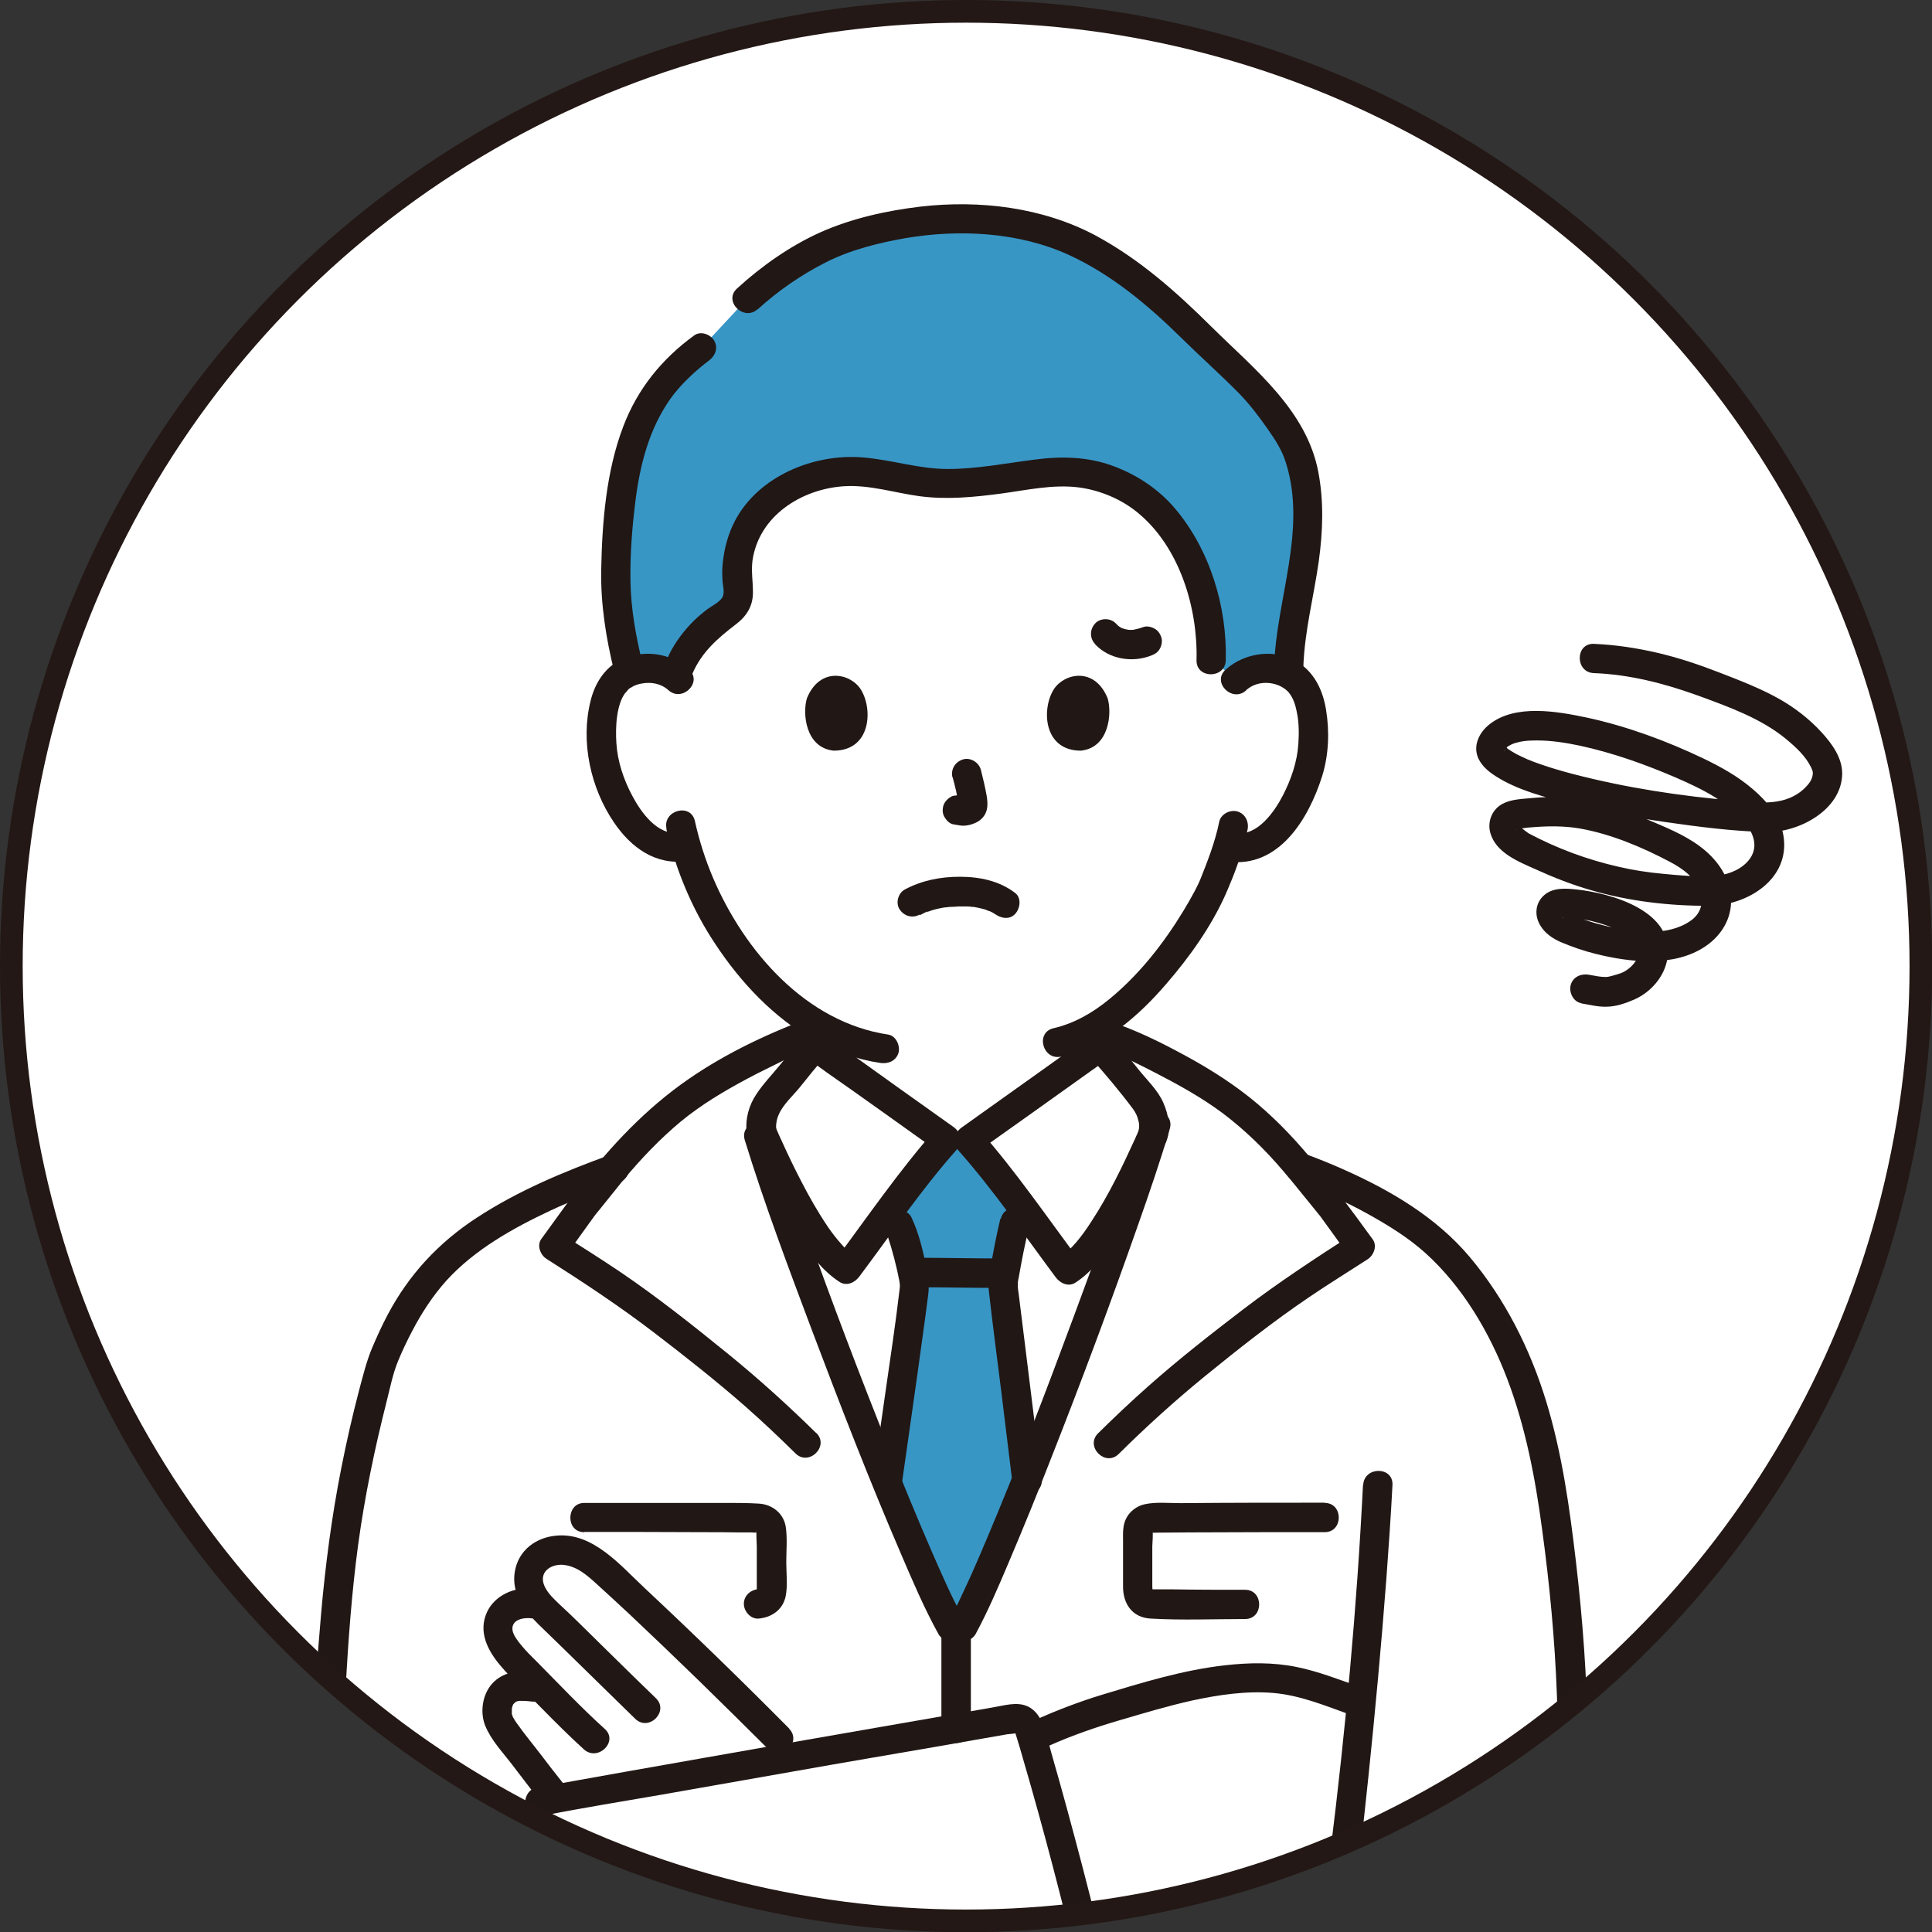
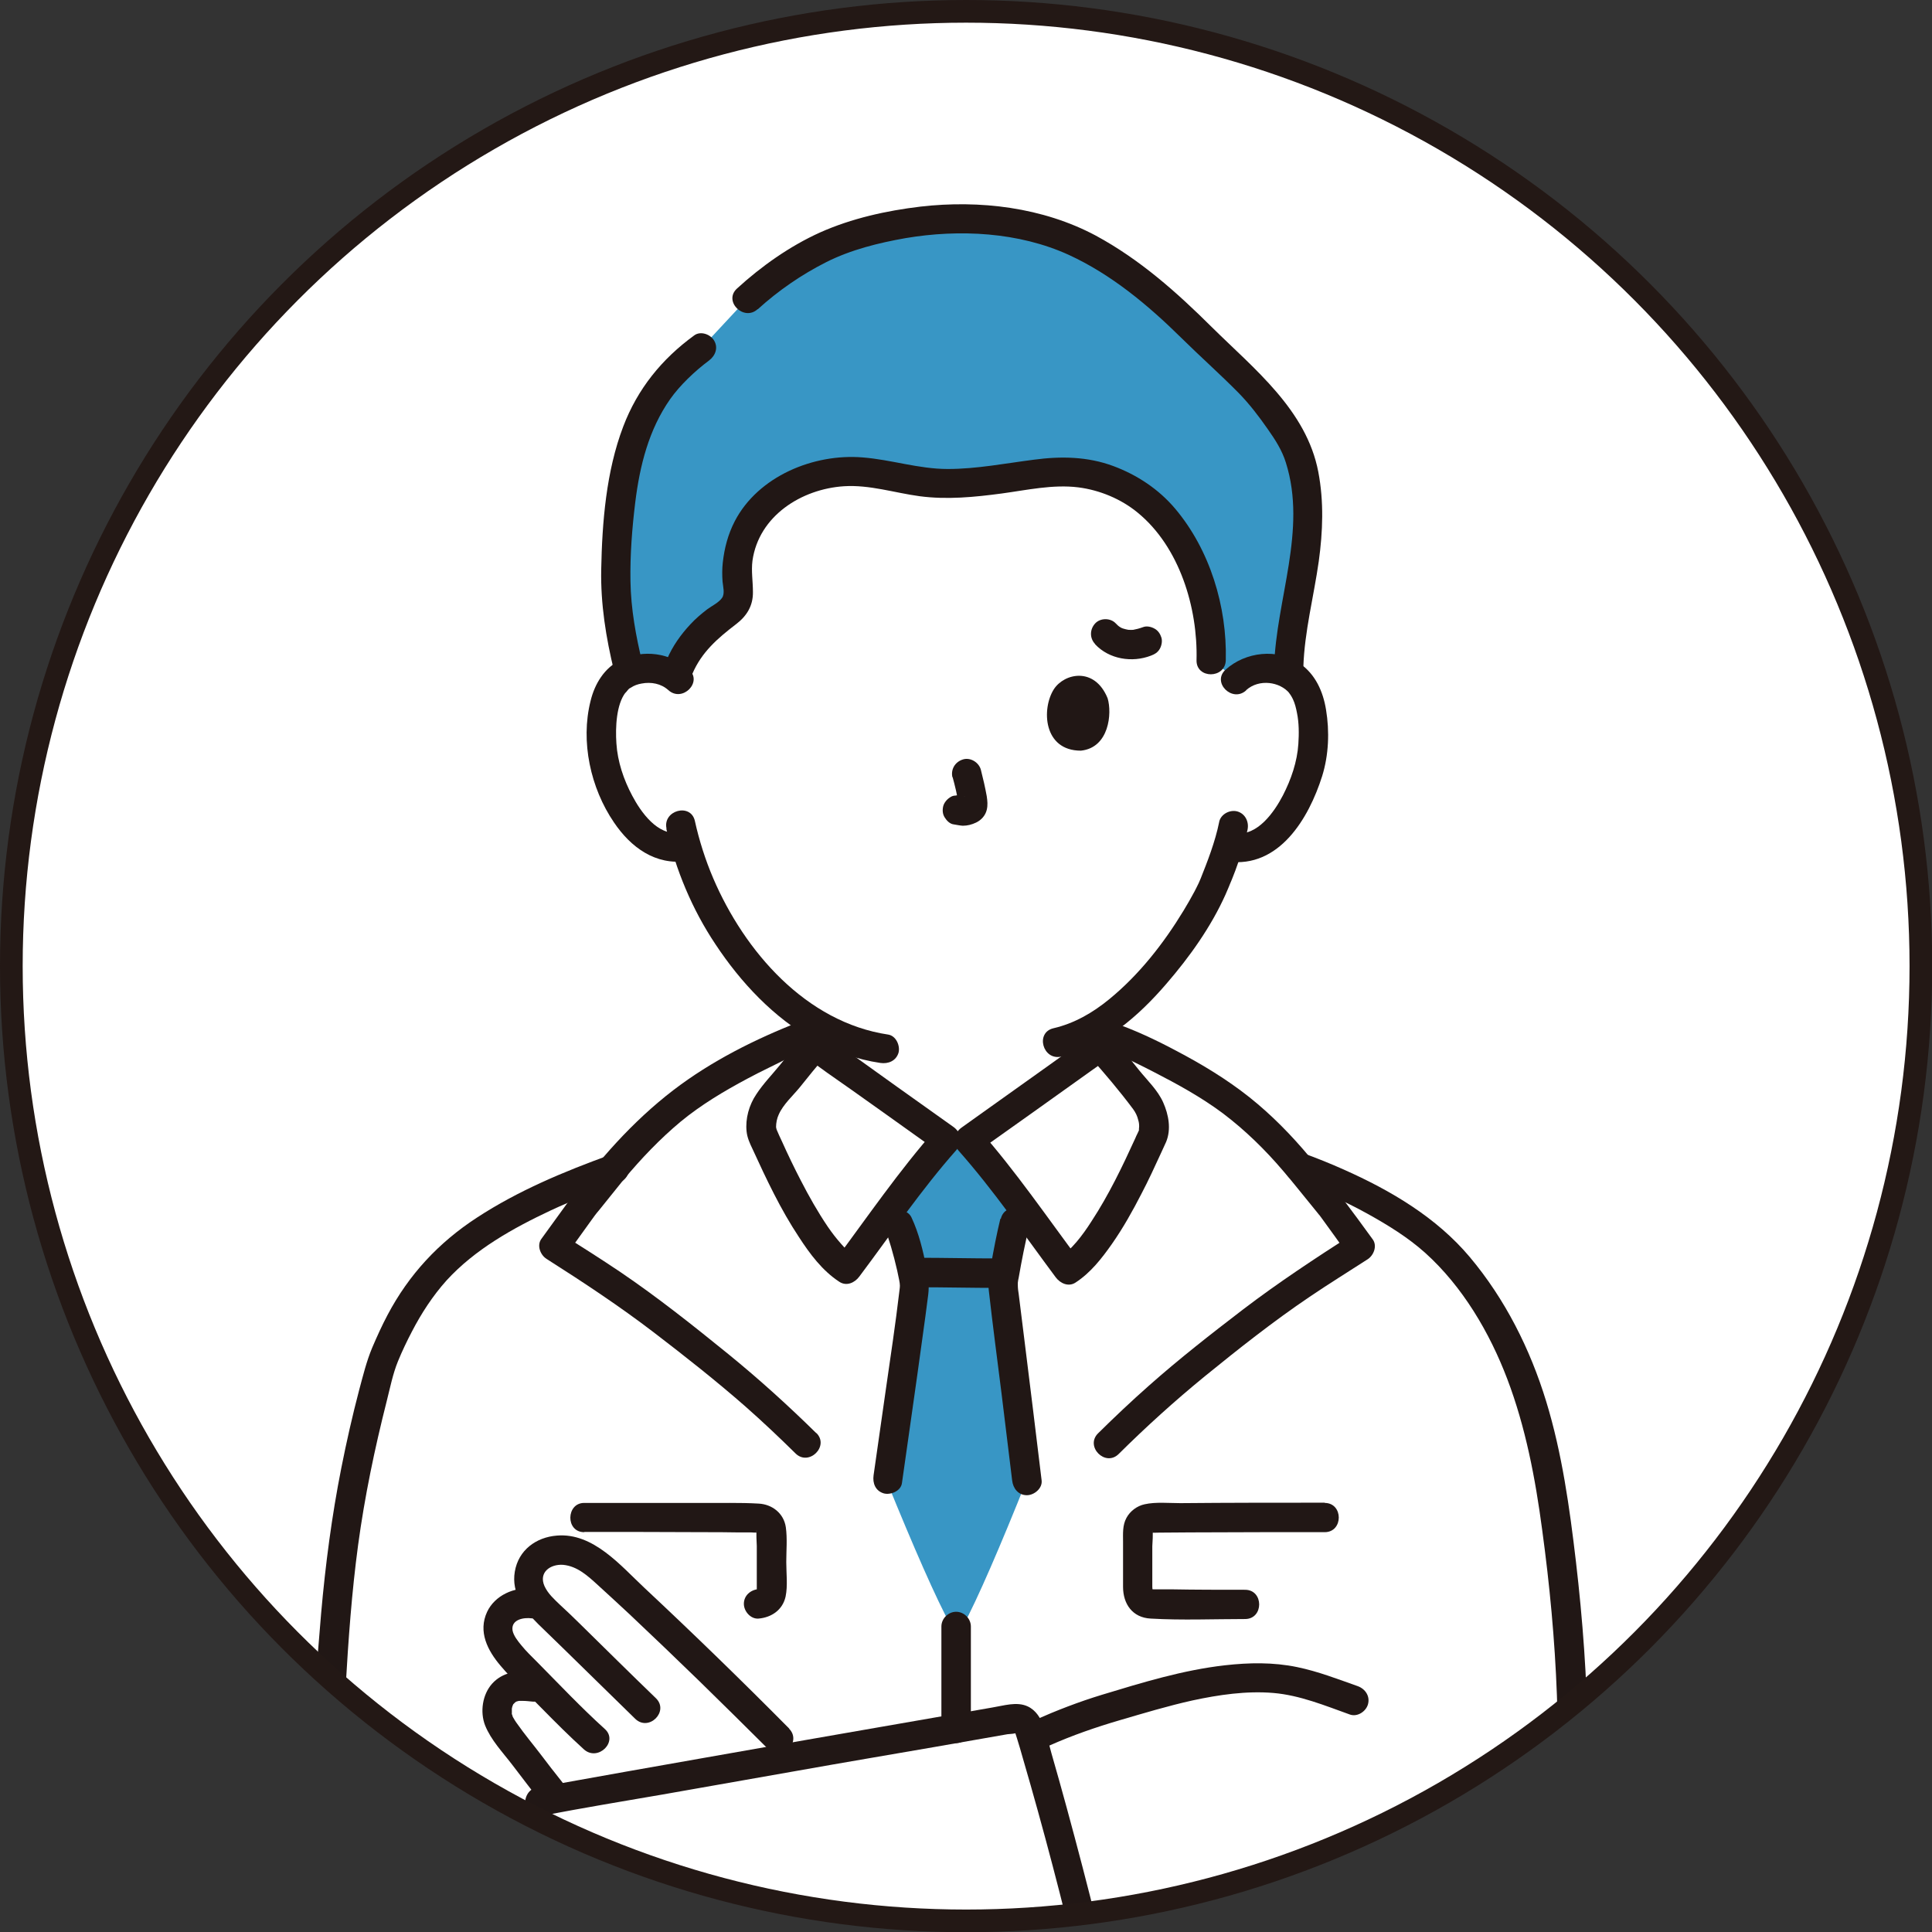
<svg xmlns="http://www.w3.org/2000/svg" id="_レイヤー_2" data-name="レイヤー_2" viewBox="0 0 85.19 85.19">
  <rect x="0" y="0" width="85.19" height="85.19" fill="#333333" stroke="none" />
  <defs>
    <style> .cls-1 { fill: #3896c5; } .cls-2 { fill: #fff; } .cls-3, .cls-4 { fill: none; } .cls-5 { fill: #211715; } .cls-4 { stroke: #231815; stroke-miterlimit: 10; } .cls-6 { clip-path: url(#clippath); } </style>
    <clipPath id="clippath">
      <circle class="cls-3" cx="42.6" cy="42.6" r="42.1" />
    </clipPath>
  </defs>
  <g id="_レイヤー_1-2" data-name="レイヤー_1">
    <g>
      <circle class="cls-2" cx="42.6" cy="42.6" r="42.1" />
      <g class="cls-6">
        <g>
          <path class="cls-2" d="M69.88,76.55c-.03-2.59-.22-5.17-.52-7.74-.28-2.38-.61-4.77-1.31-7.06-.71-2.32-1.81-4.51-3.37-6.37-1.47-1.75-3.49-2.94-5.56-3.86-.51-.23-1.03-.44-1.56-.64-.78-.92-1.62-1.78-2.56-2.53-1.01-.8-2.09-1.45-3.23-2.05-.78-.41-1.55-.78-2.37-1.09.71-.55,1.35-1.19,1.92-1.85,1.02-1.18,1.97-2.51,2.61-3.94.04-.09.08-.19.12-.28.02-.04.09-.22.02-.05.1-.24.2-.47.29-.72.05-.14.09-.27.14-.41,1.97-.04,3.14-2.06,3.69-3.79.29-.93.33-1.97.17-2.93-.12-.73-.42-1.43-.99-1.9.06-1.56.46-3.08.68-4.62.18-1.31.23-2.63-.02-3.94-.52-2.73-2.83-4.54-4.7-6.39-1.55-1.54-3.17-2.98-5.11-4.03-2.34-1.25-5.12-1.58-7.73-1.28-1.51.18-3.04.52-4.43,1.14-1.33.6-2.59,1.49-3.66,2.47-.32.3-.22.69.04.91l-1.15,1.24c-.2-.18-.53-.26-.76-.09-1.43,1.04-2.5,2.36-3.13,4.02-.75,1.97-.93,4.21-.97,6.3-.03,1.42.18,2.82.51,4.21-.51.38-.83.97-.99,1.59-.45,1.79,0,3.84,1.03,5.35.66.97,1.57,1.7,2.72,1.74.42,1.29,1.01,2.53,1.76,3.65.89,1.35,2.02,2.62,3.34,3.58-1.83.74-3.64,1.67-5.2,2.87-1.11.85-2.11,1.83-3.03,2.89-1.95.72-3.88,1.53-5.63,2.67-1.69,1.1-3,2.51-3.94,4.29-.25.47-.47.96-.68,1.45-.25.6-.4,1.22-.57,1.85-.3,1.14-.56,2.29-.79,3.45-.42,2.12-.7,4.26-.89,6.41-.38,4.44-.67,8.97-.11,13.4.13,1.05.31,2.07.69,3.07.41,1.07.96,2.06,1.67,2.96.6.77,1.28,1.42,2.14,1.88.8.43,1.68.73,2.57.93,1.56.36,3.16.47,4.76.33,2.28-.2,4.54-.52,6.79-.91,2.44-.42,4.86-.92,7.27-1.51,0,0,.01,0,.02,0-.03.29.15.66.47.7,2.49.34,5,.54,7.51.7,2.4.14,4.8.29,7.21.3,1.2,0,2.39-.03,3.59-.11,1.17-.08,2.36-.15,3.5-.45,1.94-.52,3.97-1.58,5.26-3.15.63-.76,1.05-1.68,1.41-2.59.35-.88.58-1.8.73-2.74.37-2.42.38-4.91.36-7.35Z" />
          <g id="c">
            <g id="d">
              <path class="cls-2" d="M54.5,29.97c.4-.38.93-.52,1.39-.51,1,.04,1.42.57,1.6.89.54.94.52,2.68.16,3.76-.26.76-.68,1.93-1.7,2.76-.42.34-1.04.57-1.63.47,0,0-.06,0-.16-.03-.19.62-.42,1.23-.56,1.52-.39,1.06-2.43,4.6-5.08,6.31v.98c-.25.2-5.4,3.86-5.79,4.14h-1.01c-.39-.28-5.54-3.94-5.79-4.14v-.99c-1.03-.63-1.98-1.5-2.9-2.59-1.47-1.76-2.31-3.66-2.77-5.23-.63.16-1.31-.07-1.77-.44-1.02-.84-1.44-2-1.7-2.76-.37-1.08-.39-2.81.16-3.76.18-.32.61-.85,1.6-.89.46-.02.99.13,1.39.51,0,0-1.85-10.91,12.29-10.91s12.29,10.91,12.29,10.91Z" />
              <path class="cls-2" d="M36.72,59.25c-1.4-3.69-2.66-7.22-3.25-9.16h.15c-.19-.52.06-1.25.4-1.65.58-.67,1.31-1.65,1.91-2.31.25.2,5.4,3.86,5.79,4.14h1.01c.39-.28,5.54-3.94,5.79-4.14.59.66,1.33,1.64,1.91,2.31.34.4.59,1.12.4,1.65-1.56,5.03-6.57,18.34-8.36,21.62h-.52c-1.09-1.98-3.29-7.38-5.22-12.46h0Z" />
              <path class="cls-2" d="M47.43,83.68c-.65-2.51-1.42-5.38-1.93-7.07,1.95-.89,2.92-1.16,4.81-1.7,1.56-.45,3.22-.92,5.37-.92,1.43,0,2.95.62,4.01.99,0,0,.12.04.32.11-.27,2.89-.57,5.72-.85,7.73l-.31.28s-1.19,1.07-2.07,1.24c-1.3.25-7.7.7-8.89.1,0,0-.11-.06-.3-.15-.05-.2-.1-.4-.16-.61h0Z" />
              <path class="cls-2" d="M68.92,69.74c-.44-3.82-.93-7.67-2.74-11.1-.6-1.12-1.32-2.19-2.17-3.13-.9-1-1.86-1.65-3.01-2.32-1.18-.69-2.43-1.25-3.72-1.73-.88-1.06-1.83-2.05-3.28-3.1-.98-.71-2.84-1.7-4.23-2.35,0,0-.44.2-.99.45.53.63,1.14,1.42,1.63,1.99.34.4.59,1.12.4,1.65l-.03.09c-1.59,5.09-6.56,18.27-8.33,21.53h-.52c-1.07-1.94-3.2-7.15-5.09-12.14-1.45-3.81-2.76-7.48-3.37-9.48h.15c-.19-.52.06-1.25.4-1.65.47-.55,1.05-1.3,1.56-1.91-.49-.28-.92-.53-.92-.53-1.39.65-3.25,1.64-4.23,2.35-1.48,1.07-2.44,2.09-3.34,3.17-2.65.96-4.48,1.83-6.21,3.02-1.9,1.31-3.05,3.03-4.04,5.49-1.71,6.16-2.04,9.99-2.35,16.08-.13,2.44-.22,5.52.32,9.18.26,1.76,1.11,3.9,2.78,5.62,1.88,1.93,6.01,2.31,7.73,2.17,3.73-.29,8.28-1.03,12.73-2.05,1.52.18,2.55.31,2.55.31,2.74.38,5.77.59,8.66.75,3.93.21,7.29.4,11.47-.06,2.66-.29,5.7-2.04,6.74-3.89,1.27-2.27,1.63-4.13,1.77-7.08.18-3.78.1-7.57-.33-11.32h0ZM24.55,79.29c-.12-.15-.2-.25-.2-.25-.63-.78-1.15-1.5-1.83-2.36-.21-.27-.44-.55-.54-.88s-.05-.84.18-1.1c.44-.49,1.01-.39,1.79-.25-.76-.8-1.56-1.41-1.9-2.18-.19-.44-.06-.89.17-1.15.29-.33.98-.63,1.7-.24-.19-.21-.35-.42-.46-.65-.26-.54-.13-1.1.2-1.47.28-.31.83-.44,1.29-.39.49.05,1.03.3,1.45.68.3.27.64.57,1,.9,2.18,2.01,5.28,5.04,6.97,6.74,0,0,.3.31.73.75-4.23.73-8.52,1.48-10.54,1.86h0ZM59.16,82.82c-.2.18-.31.28-.31.28,0,0-1.19,1.07-2.07,1.24-1.3.25-7.7.7-8.89.1,0,0-.11-.06-.3-.15-.05-.2-.1-.4-.16-.61-.65-2.51-1.42-5.38-1.93-7.07,1.95-.89,2.92-1.16,4.81-1.7,1.56-.45,3.22-.92,5.37-.92,1.43,0,2.95.62,4.01.99,0,0,.12.04.32.11-.27,2.89-.58,5.72-.85,7.73h0Z" />
              <path class="cls-2" d="M27.39,69.95c-.36-.33-.7-.64-1-.9-.43-.38-.97-.63-1.45-.68-.46-.05-1.01.08-1.29.39-.33.36-.46.93-.2,1.47.25.52.76.94,1.31,1.47-.95-1.45-2.14-1.04-2.54-.58-.23.26-.36.71-.17,1.15.34.78,1.14,1.38,1.9,2.18-.78-.14-1.35-.23-1.79.25-.23.26-.29.77-.18,1.1.11.33.33.6.54.88.68.87,1.2,1.58,1.83,2.36l.2.25c2.01-.37,6.31-1.12,10.54-1.86-.43-.44-.73-.75-.73-.75-1.69-1.7-4.79-4.73-6.97-6.74h0Z" />
              <g id="e">
                <path class="cls-1" d="M32.95,13.18c1.06-.98,2.75-2.08,3.89-2.52,3.87-1.46,8.44-1.39,11.58.53,3.18,1.94,3.57,2.87,6.34,5.37.77.7,1.38,1.56,1.98,2.42.98,1.41,1.04,3.62.83,5.32-.22,1.8-.75,3.56-.74,5.38-.24-.13-.54-.22-.94-.24-.46-.02-.99.13-1.39.51l-1.1-.87c.05-1.61-.31-3.22-1.08-4.73-.43-.85-.99-1.68-1.85-2.34s-2.05-1.16-3.33-1.21c-.62-.03-1.25.05-1.86.14-1.49.21-3.02.48-4.53.31-1-.12-1.95-.43-2.97-.47-1.66-.07-3.27.62-4.18,1.59-.91.97-1.2,2.18-1.09,3.35.03.31.08.64-.1.93-.14.22-.41.39-.65.57-1.01.72-1.7,1.65-1.96,2.65-.38-.3-.86-.42-1.27-.41-.31.01-.57.07-.78.16-.46-1.83-.66-3.2-.59-4.88.21-4.98,1.1-7.46,3.77-9.4l2.01-2.16h0Z" />
                <path class="cls-1" d="M40.23,57.44c.06-.43.09-.69.09-.75,0-.49-.47-2.25-.68-2.68,0,0-.11-.31-.28-.76.89-1.18,1.84-2.41,2.35-2.99h1.01c.5.56,1.4,1.73,2.27,2.88-.15.46-.25.77-.25.77-.15.64-.52,2.46-.52,2.73,0,.15.57,4.54,1.05,8.63-1.14,2.86-2.18,5.27-2.81,6.43h-.52c-.65-1.17-1.68-3.54-2.82-6.34.47-3.28.93-6.51,1.11-7.94h0Z" />
              </g>
            </g>
            <g id="f">
              <path class="cls-5" d="M35.46,45.67c-.37.42-.72.85-1.06,1.28-.35.43-.75.84-1.05,1.3-.32.47-.49,1.08-.43,1.64.03.28.14.52.26.77.61,1.33,1.24,2.67,2.05,3.89.48.74,1.03,1.48,1.78,1.97.32.21.68.04.88-.23,1.41-1.88,2.73-3.83,4.28-5.58.29-.33.22-.77-.13-1.02-1.66-1.18-3.32-2.36-4.97-3.55-.18-.13-.35-.25-.53-.38-.06-.04-.12-.09-.18-.13-.11-.08-.06-.05.03.02-.27-.22-.65-.27-.91,0-.23.23-.27.7,0,.91.66.53,1.37,1,2.06,1.49,1,.71,2,1.42,2.99,2.13.29.21.58.41.87.62l-.13-1.02c-1.62,1.83-3.02,3.88-4.48,5.84l.88-.23s-.15-.11-.12-.08c.03.03-.1-.09-.12-.11-.12-.11-.23-.22-.33-.34-.23-.26-.4-.48-.6-.77-.44-.65-.83-1.34-1.19-2.04-.29-.56-.57-1.14-.83-1.72-.08-.17-.16-.34-.23-.51,0-.02-.02-.04-.03-.06-.02-.05.02.04.02.04,0-.04-.02-.07-.02-.1,0-.19.04-.39.12-.56.2-.45.62-.82.93-1.2.37-.46.74-.93,1.14-1.37.55-.62-.36-1.54-.91-.91h0Z" />
              <path class="cls-5" d="M48.05,46.59c.66.74,1.32,1.52,1.91,2.31.11.15.19.31.23.49.03.09.04.18.04.28,0,.06-.03.23.01.12-.05.14-.13.27-.18.4-.57,1.25-1.17,2.5-1.93,3.66-.21.33-.43.64-.66.91-.12.14-.25.28-.38.4-.17.16-.17.16-.32.26l.88.23c-1.47-1.96-2.86-4.01-4.48-5.84l-.13,1.02c1.68-1.19,3.36-2.39,5.04-3.59.3-.21.6-.42.88-.65.27-.22.23-.69,0-.91-.27-.27-.64-.22-.91,0,.21-.17,0,0-.09.06-.15.11-.3.22-.45.33-.44.31-.87.63-1.31.94-.99.7-1.97,1.41-2.96,2.11-.28.2-.56.4-.84.6-.35.25-.42.68-.13,1.02,1.55,1.75,2.88,3.7,4.28,5.58.2.27.57.44.88.23.66-.43,1.15-1.06,1.6-1.7.49-.7.91-1.45,1.3-2.21.31-.59.59-1.2.87-1.81.07-.16.15-.32.22-.48.23-.56.11-1.2-.13-1.74s-.7-.97-1.07-1.43c-.41-.51-.81-1.02-1.24-1.5-.55-.62-1.46.29-.91.91h0Z" />
              <path class="cls-5" d="M44.06,55.49c-1.21,0-2.42-.03-3.62-.03-.34,0-.66.3-.65.65s.28.65.65.65c1.21,0,2.42.03,3.62.03.34,0,.66-.3.65-.65s-.28-.65-.65-.65h0Z" />
              <path class="cls-5" d="M44.11,53.74c-.16.66-.29,1.34-.41,2.01-.07.38-.15.76-.1,1.15.17,1.51.37,3.02.56,4.53.16,1.28.31,2.57.47,3.85.04.35.27.65.65.65.32,0,.69-.3.65-.65-.25-2.09-.51-4.18-.77-6.28-.08-.64-.16-1.29-.24-1.93-.02-.13-.04-.26-.04-.4,0-.04,0-.08,0-.11,0-.1-.02.13,0,0,.01-.08.02-.15.04-.23.13-.75.28-1.51.46-2.25.19-.81-1.05-1.15-1.25-.34h0Z" />
              <path class="cls-5" d="M39.08,54.34c.04.1-.04-.12,0,0,.02.05.04.11.06.16.05.16.1.32.15.48.1.34.19.69.27,1.04.03.14.06.29.09.43.01.06.02.12.03.18-.02-.13,0,0,0,.06,0,.1-.02.2-.03.3-.16,1.36-.38,2.83-.59,4.28-.18,1.26-.36,2.52-.54,3.78-.05.35.08.69.45.8.3.08.75-.1.8-.45.3-2.13.61-4.25.9-6.38.09-.65.18-1.29.26-1.94.05-.41,0-.77-.08-1.18-.15-.75-.33-1.52-.66-2.22-.15-.32-.6-.4-.88-.23-.32.19-.38.57-.23.88h0Z" />
              <path class="cls-5" d="M58.39,82.64c-.47.42-1.1.93-1.79,1.07-.09.02-.19.03-.28.05-.03,0-.05,0-.08.01-.09.01.13-.02.04,0-.07,0-.14.02-.21.03-.33.04-.66.07-1,.1-1.72.15-3.45.24-5.17.19-.39-.01-.78-.04-1.16-.08-.1-.01.11.02.02,0-.04,0-.08-.01-.12-.02-.07-.01-.14-.03-.22-.04-.06-.01-.12-.03-.18-.05-.02,0-.04-.02-.06-.02-.11-.02.14.07.04.02-.31-.15-.7-.09-.88.23-.17.28-.08.73.23.88.58.28,1.27.32,1.9.35.89.05,1.78.04,2.66,0,1.57-.05,3.18-.11,4.73-.38.91-.16,1.77-.82,2.44-1.42.62-.56-.3-1.47-.91-.91h0Z" />
              <path class="cls-5" d="M46.27,76.97c1.01-.45,2.05-.81,3.11-1.12s2.12-.63,3.2-.87c1.16-.25,2.38-.43,3.57-.33,1.17.1,2.28.56,3.37.95.33.12.71-.13.8-.45.1-.36-.12-.68-.45-.8-.88-.31-1.75-.65-2.67-.84-1.06-.22-2.12-.2-3.19-.08-1.85.21-3.64.76-5.42,1.3-1.02.31-2,.69-2.97,1.12-.32.14-.39.61-.23.88.19.33.56.37.88.23h0Z" />
              <path class="cls-5" d="M34.81,76.23c-2.09-2.11-4.22-4.18-6.39-6.21-1.06-.99-2.26-2.44-3.86-2.31-.92.07-1.7.64-1.86,1.59s.41,1.7,1.05,2.33c1.43,1.38,2.84,2.78,4.26,4.16.6.58,1.51-.33.91-.91-1.13-1.09-2.25-2.2-3.37-3.3-.28-.28-.57-.55-.86-.82-.25-.24-.53-.49-.68-.82-.27-.61.26-.98.82-.94.63.06,1.09.49,1.53.89.47.43.94.86,1.4,1.29,1.03.97,2.05,1.95,3.07,2.94,1.02,1,2.04,2,3.05,3.01.59.59,1.5-.32.91-.91h0Z" />
              <path class="cls-5" d="M23.45,70.06c-.77-.1-1.63.29-1.97,1.01-.41.88.02,1.71.6,2.39.55.65,1.2,1.24,1.8,1.86.61.62,1.23,1.24,1.87,1.82.62.55,1.54-.36.91-.91-1.04-.94-2-1.96-2.99-2.96-.23-.23-.47-.46-.68-.72-.15-.18-.35-.43-.39-.66-.07-.48.49-.58.85-.53.35.04.65-.33.65-.65,0-.39-.3-.6-.65-.65h0Z" />
              <path class="cls-5" d="M23.48,73.72c-.65-.08-1.32.01-1.78.52-.43.48-.54,1.25-.31,1.84.26.65.78,1.19,1.2,1.74.43.56.85,1.12,1.29,1.67.22.27.69.23.91,0,.27-.27.22-.64,0-.91-.33-.41-.63-.8-.94-1.21-.35-.46-.73-.91-1.05-1.37-.07-.09-.14-.21-.19-.3,0-.02-.03-.09-.04-.12-.04-.11,0,.04,0-.03,0-.05,0-.1,0-.16,0-.11-.01.01,0-.05.01-.05.02-.1.04-.15-.02.08,0,0,.02-.04.05-.09-.11.12.03-.03l.05-.05s-.04.03,0,0c.03-.03.12-.07.03-.03.05-.02.1-.03.14-.04.06-.02-.08,0,.04,0,.05,0,.11,0,.16,0,.13,0,.26.02.39.03.35.05.65-.33.65-.65,0-.39-.3-.6-.65-.65h0Z" />
-               <path class="cls-5" d="M60.1,65.48c-.27,5.41-.77,10.82-1.44,16.19-.12.98-.24,1.93-.44,2.97-.07.34.1.7.45.8.32.09.73-.11.8-.45.42-2.2.63-4.44.87-6.66.3-2.9.57-5.8.79-8.71.1-1.38.2-2.76.27-4.14.04-.83-1.25-.83-1.29,0h0Z" />
              <path class="cls-5" d="M24,80.05c1.72-.34,3.47-.62,5.2-.92,1.99-.35,3.97-.7,5.96-1.05,2.02-.36,4.04-.7,6.06-1.05,1.07-.19,2.13-.37,3.2-.56.07-.01.38-.02.41-.07-.04.05-.12-.21-.06.02.02.07.05.15.07.22.09.29.18.59.26.88.92,3.15,1.75,6.33,2.51,9.53.03.14.07.28.1.42.01.06.03.13.04.19.04.15-.01-.1.04-.06-.06-.04-.64.22-.71.25-.29.1-.57.2-.86.29-1.14.38-2.3.72-3.46,1.05-2.31.65-4.64,1.21-6.99,1.7-2.24.46-4.5.86-6.76,1.17-1.71.23-3.46.5-5.19.39-1.57-.09-3.23-.4-4.63-1.16-1.62-.88-2.71-2.68-3.3-4.38-.33-.96-.48-1.96-.6-2.97-.13-1.15-.2-2.31-.23-3.46-.05-2.03.06-4.06.18-6.08.12-2.09.27-4.19.55-6.27.29-2.14.73-4.25,1.26-6.34.15-.59.27-1.21.5-1.77.18-.44.39-.88.61-1.3.42-.81.92-1.58,1.53-2.26,1.25-1.37,2.94-2.31,4.6-3.09.97-.45,1.96-.84,2.97-1.2.33-.12.55-.44.45-.8-.09-.32-.47-.57-.8-.45-2.04.74-4.06,1.58-5.88,2.77-1.69,1.1-3,2.51-3.94,4.29-.25.47-.47.96-.68,1.45-.25.6-.4,1.22-.57,1.85-.3,1.14-.56,2.29-.79,3.45-.42,2.12-.7,4.26-.89,6.41-.38,4.44-.67,8.97-.11,13.4.13,1.05.31,2.07.69,3.07.41,1.07.96,2.06,1.67,2.96.6.77,1.28,1.42,2.14,1.88.8.43,1.68.73,2.57.93,1.56.36,3.16.47,4.76.33,2.28-.2,4.54-.52,6.79-.91,4.89-.84,9.75-2,14.45-3.59.53-.18,1.25-.31,1.63-.75.35-.41.29-.88.17-1.37-.16-.7-.34-1.4-.51-2.11-.44-1.77-.9-3.53-1.38-5.29-.22-.8-.44-1.6-.67-2.39-.2-.69-.33-1.73-1.05-2.06-.48-.22-1.05-.03-1.55.05-.57.1-1.14.2-1.72.3-1.15.2-2.3.4-3.45.6-2.49.43-4.98.87-7.48,1.31-2.33.41-4.65.82-6.98,1.24-.17.03-.33.06-.5.09-.34.07-.54.48-.45.8.1.36.45.52.8.45h0Z" />
              <path class="cls-5" d="M57.1,52.07c1.1.41,2.17.88,3.2,1.45.9.5,1.78,1.04,2.55,1.73,1.64,1.48,2.83,3.5,3.61,5.55.81,2.13,1.24,4.39,1.54,6.65.33,2.42.56,4.85.65,7.29.09,2.46.08,4.93-.11,7.39-.14,1.86-.54,3.66-1.41,5.32-.85,1.62-2.45,2.7-4.12,3.35-2.06.8-4.36.83-6.54.87-2.27.04-4.55-.07-6.82-.19-2.41-.13-4.81-.28-7.21-.54-.55-.06-1.1-.13-1.65-.2-.35-.05-.69.08-.8.45-.08.3.1.75.45.8,2.49.34,5,.54,7.51.7,2.4.14,4.8.29,7.21.3,1.2,0,2.39-.03,3.59-.11,1.17-.08,2.36-.15,3.5-.45,1.94-.52,3.97-1.58,5.26-3.15.63-.76,1.05-1.68,1.41-2.59.35-.88.58-1.8.73-2.74.37-2.42.38-4.91.36-7.35-.03-2.59-.22-5.17-.52-7.74-.28-2.38-.61-4.77-1.31-7.06-.71-2.32-1.81-4.51-3.37-6.37-1.47-1.75-3.49-2.94-5.56-3.86-.58-.26-1.18-.5-1.78-.72-.33-.12-.71.14-.8.45-.1.36.12.67.45.8h0Z" />
-               <path class="cls-5" d="M50.33,49.44c-.85,2.88-1.91,5.7-2.95,8.52-1.24,3.35-2.51,6.68-3.9,9.97-.03.06-.14.32-.2.47-.08.18-.15.35-.23.53-.14.33-.29.66-.44.98-.23.5-.46,1-.72,1.48l.56-.32h-.52s.56.32.56.32c-.53-.97-.97-1.98-1.41-2.99-.63-1.45-1.23-2.91-1.83-4.41-1.32-3.29-2.58-6.61-3.77-9.95-.49-1.36-.97-2.73-1.39-4.11-.24-.79-1.49-.45-1.25.34.87,2.83,1.92,5.61,2.96,8.38,1.25,3.31,2.53,6.62,3.93,9.87.51,1.19,1.02,2.39,1.65,3.53.11.2.33.32.56.32h.52c.22,0,.45-.12.56-.32.54-1,.99-2.05,1.43-3.09.66-1.55,1.3-3.12,1.91-4.69,1.34-3.4,2.62-6.83,3.83-10.28.49-1.39.97-2.79,1.39-4.21.24-.8-1.01-1.14-1.25-.34h0Z" />
              <path class="cls-5" d="M58.42,66.26c-2.12,0-4.25,0-6.37.02-.51,0-1.09-.06-1.58.05-.33.07-.64.3-.8.6-.18.33-.15.69-.15,1.06,0,.66,0,1.32,0,1.98,0,.76.42,1.36,1.22,1.4,1.38.08,2.78.02,4.16.02.83,0,.83-1.29,0-1.29-1.09,0-2.18,0-3.26-.02-.26,0-.51,0-.77,0-.14,0-.12-.04-.09.02.06.12.03-.09.03-.14,0-.59,0-1.19,0-1.78,0-.07.05-.66,0-.68.09.05-.23.05-.02.08.1.01.22,0,.32,0,.46,0,.92-.01,1.37-.01,1.04,0,2.08-.01,3.12-.01.94,0,1.87,0,2.81,0,.83,0,.83-1.29,0-1.29h0Z" />
              <path class="cls-5" d="M25.77,67.55c1.76,0,3.52,0,5.28.01.48,0,.95,0,1.43.01.21,0,.42,0,.63,0,.09,0,.19.02.28,0,.23-.03-.13-.02-.02-.08-.04.02,0,.61,0,.68,0,.29,0,.57,0,.86,0,.28,0,.55,0,.83,0,.08,0,.2,0,.27,0-.05.04-.06.08-.06-.35.03-.65.28-.65.65,0,.33.3.68.65.65.57-.05,1.06-.38,1.19-.97.1-.48.03-1.03.03-1.52,0-.5.05-1.04-.02-1.54-.09-.61-.6-1.01-1.2-1.04-.83-.05-1.67-.02-2.5-.03-.93,0-1.86,0-2.79,0-.8,0-1.6,0-2.4,0s-.83,1.29,0,1.29h0Z" />
              <path class="cls-5" d="M42.81,76.21v-4.49c0-.35-.3-.65-.65-.65s-.65.3-.65.65v4.49c0,.35.3.65.65.65s.65-.3.65-.65h0Z" />
              <path class="cls-5" d="M49.33,64.11c1.21-1.2,2.47-2.34,3.79-3.42,1.5-1.22,3.03-2.43,4.63-3.51.84-.57,1.7-1.1,2.55-1.65.27-.17.44-.59.23-.88-.9-1.24-1.8-2.46-2.78-3.63-.8-.96-1.68-1.86-2.66-2.64-1.01-.8-2.09-1.45-3.23-2.05-.92-.49-1.84-.92-2.82-1.26-.79-.27-1.13.98-.34,1.25.27.09.55.18.82.28.16.06-.14-.08.09.04.12.06.25.12.37.18.29.14.59.29.88.44,1.05.54,2.11,1.12,3.06,1.83.98.74,1.86,1.6,2.66,2.54.38.44.74.9,1.11,1.35.09.11.17.21.26.32.04.05.09.11.13.16.02.03.16.2.07.08.05.06.09.13.14.19.38.52.76,1.05,1.13,1.57l.23-.88c-1.65,1.06-3.28,2.13-4.84,3.32-1.41,1.08-2.82,2.18-4.15,3.36-.77.68-1.51,1.38-2.24,2.1-.59.58.32,1.5.91.91h0Z" />
              <path class="cls-5" d="M36,63.2c-1.24-1.22-2.52-2.38-3.87-3.48-1.54-1.25-3.11-2.5-4.76-3.62-.86-.58-1.73-1.13-2.6-1.68l.23.88c.33-.46.67-.93,1-1.39.07-.1.14-.19.21-.29.02-.03.04-.05.06-.08.01-.02.03-.04-.03.04.05-.07.11-.14.17-.21.37-.46.74-.92,1.11-1.38.76-.91,1.58-1.77,2.49-2.53.91-.75,1.92-1.35,2.95-1.9.61-.33,1.23-.61,1.84-.93.2-.1-.06.02.12-.05.09-.04.18-.07.27-.11l.43-.17c.33-.13.55-.43.45-.8-.09-.31-.47-.58-.8-.45-1.96.76-3.91,1.74-5.58,3.02-1.8,1.38-3.33,3.12-4.66,4.96-.39.53-.77,1.07-1.16,1.6-.21.29-.04.71.23.88,1.62,1.03,3.21,2.08,4.74,3.25,1.37,1.05,2.73,2.12,4.03,3.26.76.67,1.49,1.36,2.21,2.07.59.58,1.51-.33.91-.91h0Z" />
              <path class="cls-5" d="M28.33,29.25c-.29-1.19-.51-2.39-.53-3.62-.02-1.15.07-2.33.21-3.47.2-1.63.6-3.22,1.54-4.56.42-.6,1.09-1.24,1.71-1.7.28-.21.42-.56.23-.88-.16-.28-.6-.44-.88-.23-1.43,1.04-2.5,2.36-3.13,4.02-.75,1.97-.93,4.21-.97,6.3-.03,1.52.21,3.02.57,4.49.2.81,1.44.47,1.25-.34h0Z" />
              <path class="cls-5" d="M53.76,36.24c-.18.89-.52,1.75-.83,2.53-.03.07.06-.13.02-.05-.01.02-.02.05-.03.07-.02.05-.04.09-.06.14-.06.13-.13.26-.19.38-.15.28-.31.56-.48.84-.88,1.45-1.96,2.83-3.28,3.91-.73.6-1.55,1.07-2.46,1.28-.81.19-.47,1.43.34,1.25,1.87-.43,3.42-1.79,4.64-3.21,1.02-1.18,1.97-2.51,2.61-3.94.04-.09.08-.19.12-.28.02-.04.09-.22.02-.05.1-.24.2-.47.29-.72.22-.59.41-1.2.54-1.81.07-.34-.1-.7-.45-.8-.32-.09-.72.11-.8.45h0Z" />
              <path class="cls-5" d="M29.38,36.54c.41,1.81,1.14,3.56,2.17,5.1,1.11,1.68,2.57,3.24,4.35,4.23.91.5,1.9.85,2.92,1,.35.05.69-.09.8-.45.08-.3-.1-.74-.45-.8-3.63-.54-6.34-3.67-7.72-6.89-.35-.82-.62-1.67-.81-2.53-.18-.81-1.43-.47-1.25.34h0Z" />
              <path class="cls-5" d="M54.95,30.43c.57-.51,1.49-.37,1.91.14-.09-.11.03.05.05.08.04.06.07.12.1.18.09.19.14.4.18.61.09.44.09.91.06,1.36-.05.79-.32,1.57-.68,2.27-.38.73-1.12,1.8-2.08,1.67-.35-.05-.69.08-.8.45-.08.3.1.75.45.8,2.26.3,3.57-1.9,4.16-3.77.29-.93.33-1.97.17-2.93-.13-.8-.47-1.56-1.15-2.03-.99-.69-2.41-.52-3.28.27-.62.56.3,1.47.91.91h0Z" />
              <path class="cls-5" d="M30.38,29.52c-.82-.74-2.01-.9-3.01-.42-.72.34-1.15,1.06-1.33,1.81-.45,1.79,0,3.84,1.03,5.35.75,1.11,1.83,1.9,3.22,1.71.35-.05.53-.49.45-.8-.1-.37-.45-.5-.8-.45-.95.13-1.68-.91-2.06-1.63-.38-.71-.65-1.51-.7-2.31-.05-.72,0-1.72.4-2.24-.04.06.09-.09.1-.11.08-.09.07-.07.14-.11.15-.1.3-.15.47-.18.42-.08.86,0,1.18.29.62.56,1.53-.36.91-.91h0Z" />
              <path class="cls-5" d="M42,34.25c.11.4.21.81.27,1.22l-.02-.17c0,.06.01.11,0,.17l.02-.17s0,.05-.02.08l.07-.15s-.02.03-.03.05l.1-.13s-.02.03-.04.04l.13-.1s-.06.04-.1.05l.15-.07c-.05.02-.11.04-.16.05l.17-.02c-.05,0-.1,0-.15,0l.17.02c-.06,0-.11-.02-.17-.03-.09-.03-.17-.03-.26-.01-.09,0-.17.03-.24.08-.13.08-.26.23-.3.39-.04.17-.03.35.07.5.08.13.22.28.39.3.13.02.26.05.4.06.21,0,.4-.05.59-.14.23-.11.41-.31.47-.56.05-.21.03-.39,0-.6-.07-.39-.16-.78-.26-1.17-.09-.33-.47-.56-.8-.45-.34.11-.54.44-.45.8h0Z" />
-               <path class="cls-5" d="M35.58,30.79c-.2.66-.07,2.18,1.18,2.31,1.66,0,1.74-1.85,1.19-2.71-.46-.71-1.8-1-2.37.4h0Z" />
              <path class="cls-5" d="M48.84,30.79c.2.66.07,2.18-1.18,2.31-1.66,0-1.74-1.85-1.19-2.71.46-.71,1.8-1,2.37.4h0Z" />
              <path class="cls-5" d="M33.41,13.64c.9-.82,1.93-1.53,3.02-2.08s2.31-.85,3.5-1.06c2.37-.4,4.99-.27,7.2.74,1.87.86,3.49,2.21,4.95,3.65.83.82,1.71,1.6,2.53,2.43.48.49.9,1.04,1.29,1.6.33.47.63.93.8,1.48.94,2.98-.43,6.02-.52,9.02-.03.83,1.27.83,1.29,0,.05-1.58.46-3.11.68-4.67.18-1.31.23-2.63-.02-3.94-.52-2.73-2.83-4.54-4.7-6.39-1.55-1.54-3.17-2.98-5.11-4.03-2.34-1.25-5.12-1.58-7.73-1.28-1.51.18-3.04.52-4.43,1.14-1.33.6-2.59,1.49-3.66,2.47-.62.56.3,1.47.91.91h0Z" />
              <path class="cls-5" d="M30.53,29.71c.41-.96,1.12-1.57,1.93-2.19.47-.36.75-.81.74-1.42,0-.47-.08-.92-.02-1.38.28-1.97,2.16-3.16,4.04-3.28,1.13-.07,2.22.29,3.33.44,1.21.16,2.42.04,3.62-.12,1.11-.15,2.26-.41,3.38-.27.94.12,1.88.51,2.61,1.11,1.85,1.51,2.66,4.2,2.6,6.51-.02.83,1.27.83,1.29,0,.06-2.36-.7-4.87-2.24-6.69-.72-.85-1.67-1.48-2.72-1.87-1.13-.42-2.31-.44-3.5-.28-1.26.16-2.52.41-3.8.41s-2.48-.41-3.75-.51c-2.16-.18-4.61.83-5.64,2.81-.3.58-.46,1.19-.53,1.83-.03.27-.03.55-.01.83.02.22.11.53-.02.72-.14.21-.46.36-.66.51-.26.2-.52.42-.74.66-.42.45-.79.97-1.03,1.54-.14.32-.1.69.23.88.27.16.75.09.88-.23h0Z" />
-               <path class="cls-5" d="M40.57,40.35c.09-.05.18-.09.27-.14.02-.01.12-.06.02,0-.11.05.01,0,.03,0,.07-.02.13-.05.2-.07.18-.06.37-.09.56-.13-.1.02,0,0,.04,0,.05,0,.11-.01.17-.02.13,0,.27-.01.4-.02.12,0,.25,0,.37,0,.06,0,.11,0,.17.01,0,0,.22.03.08,0,.19.03.37.07.55.12.04.01.19.09.23.08-.02,0-.13-.06-.05-.02.03.02.06.03.1.05.05.02.09.05.14.08.05.03.21.16.01,0,.27.21.66.28.91,0,.21-.23.28-.69,0-.91-.7-.54-1.57-.72-2.45-.72-.85,0-1.67.16-2.42.56-.3.16-.42.6-.23.88.2.3.56.4.88.23h0Z" />
              <path class="cls-5" d="M48.29,28.41c.62.66,1.63.82,2.46.5.16-.06.3-.14.39-.3.08-.14.12-.34.07-.5-.05-.16-.15-.31-.3-.39-.14-.08-.34-.13-.5-.07-.16.06-.32.1-.48.13l.17-.02c-.15.02-.3.02-.46,0l.17.02c-.13-.02-.26-.05-.38-.1l.15.07c-.12-.05-.22-.11-.32-.19l.13.1c-.07-.05-.13-.11-.19-.17-.23-.25-.68-.25-.91,0-.24.26-.25.65,0,.91h0Z" />
-               <path class="cls-5" d="M69.71,44.24c.36.06.74.16,1.11.15.43,0,.86-.15,1.25-.32.72-.32,1.33-1.01,1.45-1.8.34-2.09-2.44-2.88-4.01-3.05-.48-.05-1.03-.09-1.42.25-.4.35-.44.9-.17,1.34.2.34.55.58.9.73.5.21,1.01.39,1.54.52,1.52.38,3.47.6,4.85-.34.69-.47,1.15-1.21,1.12-2.07-.04-.96-.61-1.76-1.36-2.32-.73-.55-1.62-.89-2.46-1.25-.75-.32-1.52-.6-2.33-.76-.87-.17-1.75-.22-2.64-.13-.42.04-.9.05-1.28.25-.46.24-.68.77-.55,1.27.24.89,1.24,1.28,2,1.62.79.36,1.6.68,2.44.92,1.67.49,3.47.7,5.21.69,1.68-.01,3.59-1.17,3.28-3.09-.13-.8-.75-1.55-1.36-2.06-.65-.56-1.41-.98-2.18-1.35-1.61-.77-3.35-1.41-5.09-1.79-1.32-.28-3.21-.63-4.36.31-.45.37-.72.96-.45,1.51.17.34.47.58.79.78.94.59,2.09.89,3.15,1.16,1.42.36,2.86.63,4.31.84,1.46.21,2.95.4,4.43.44,1.41.03,3.32-.96,3.35-2.56.01-.71-.45-1.34-.91-1.84-.52-.57-1.16-1.07-1.83-1.45-.84-.48-1.76-.83-2.66-1.18-.9-.35-1.82-.66-2.77-.88-.91-.21-1.84-.35-2.78-.39-.83-.03-.83,1.26,0,1.29,1.57.06,3.09.45,4.56.98,1.34.49,2.81,1.01,3.92,1.93.42.35.86.75,1.1,1.25.06.13.09.2.07.32-.03.23-.17.41-.34.58-.84.82-1.98.66-3.04.57-2.42-.2-4.84-.57-7.19-1.18-.49-.13-.98-.27-1.46-.44-.2-.07-.39-.14-.58-.22.1.04-.13-.06-.17-.08-.1-.05-.19-.09-.29-.14-.12-.07-.24-.14-.36-.22-.12-.08.1.1,0,0-.02-.02-.04-.03-.06-.05-.04-.04-.22-.21-.05-.04-.01-.01-.02-.04-.03-.05-.05-.09,0,0,0,0,.02,0,.03.1,0,0-.03-.1,0,.11,0,.14,0,.12-.06.05,0,.04,0,0,.05-.08.06-.1-.08.11.03-.02.05-.04.11-.08-.08.04.06-.04.17-.1.24-.12.49-.18.22-.05.48-.06.75-.06.64,0,1.27.1,1.89.23,1.44.31,2.87.82,4.22,1.4,1.15.5,2.43,1.11,3.18,2.16.36.51.44,1.08-.02,1.57-.38.4-.96.59-1.5.62-.73.04-1.49-.03-2.21-.1-.66-.06-1.32-.16-1.96-.31-1.37-.31-2.72-.81-3.96-1.47-.08-.05-.48-.35-.44-.37,0,0-.09.25-.12.2,0,0,.21-.05.23-.05.19-.03.39-.05.58-.06.66-.05,1.33-.05,1.99.06,1.37.24,2.75.82,3.98,1.47.57.3,1.16.72,1.35,1.36.15.5-.02.95-.42,1.23-1,.72-2.5.52-3.62.27-.38-.09-.75-.19-1.11-.32-.16-.06-.32-.11-.47-.18-.01,0-.33-.22-.33-.22-.01,0-.04.21-.05.22-.08.21-.14.04.03.1.15.06.39.02.55.04.41.05.81.15,1.2.28.48.16,1.37.45,1.49,1.04.09.46-.36.92-.75,1.08-.13.05-.28.09-.42.13-.14.04-.21.05-.26.05-.27,0-.47-.05-.76-.1-.34-.06-.7.09-.8.45-.09.31.11.74.45.8h0Z" />
            </g>
          </g>
        </g>
      </g>
      <circle class="cls-4" cx="42.6" cy="42.6" r="42.1" />
    </g>
  </g>
</svg>